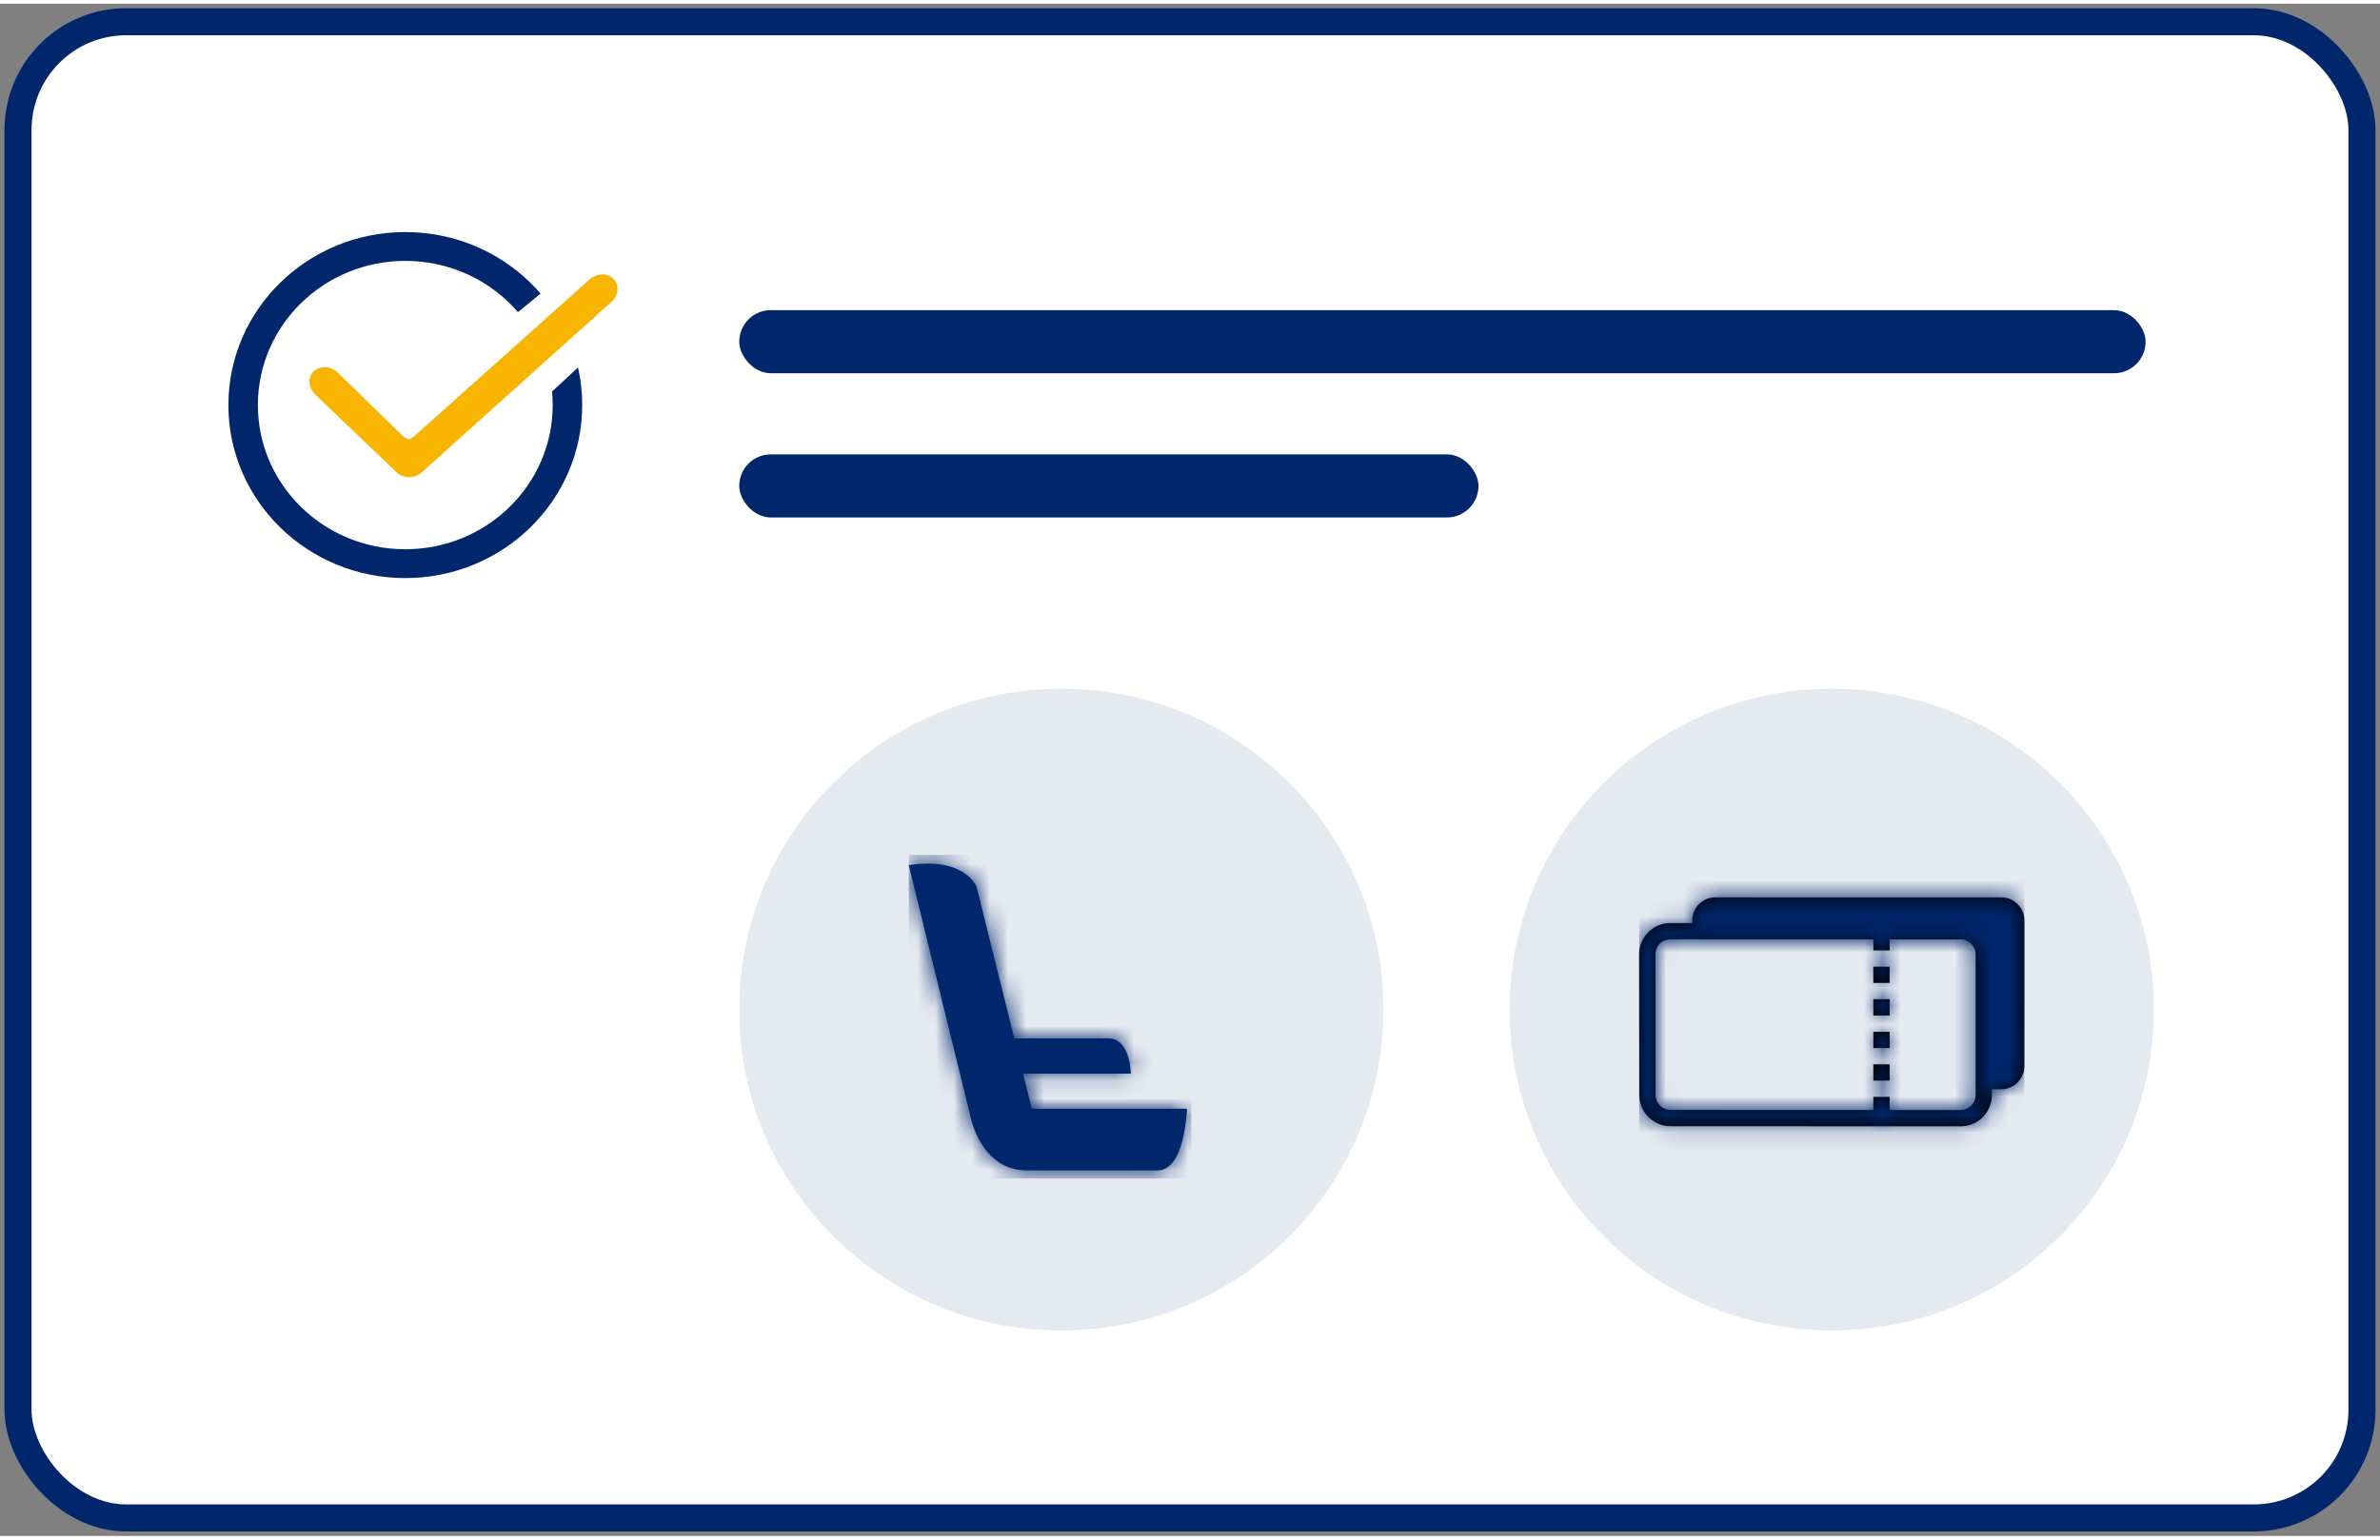
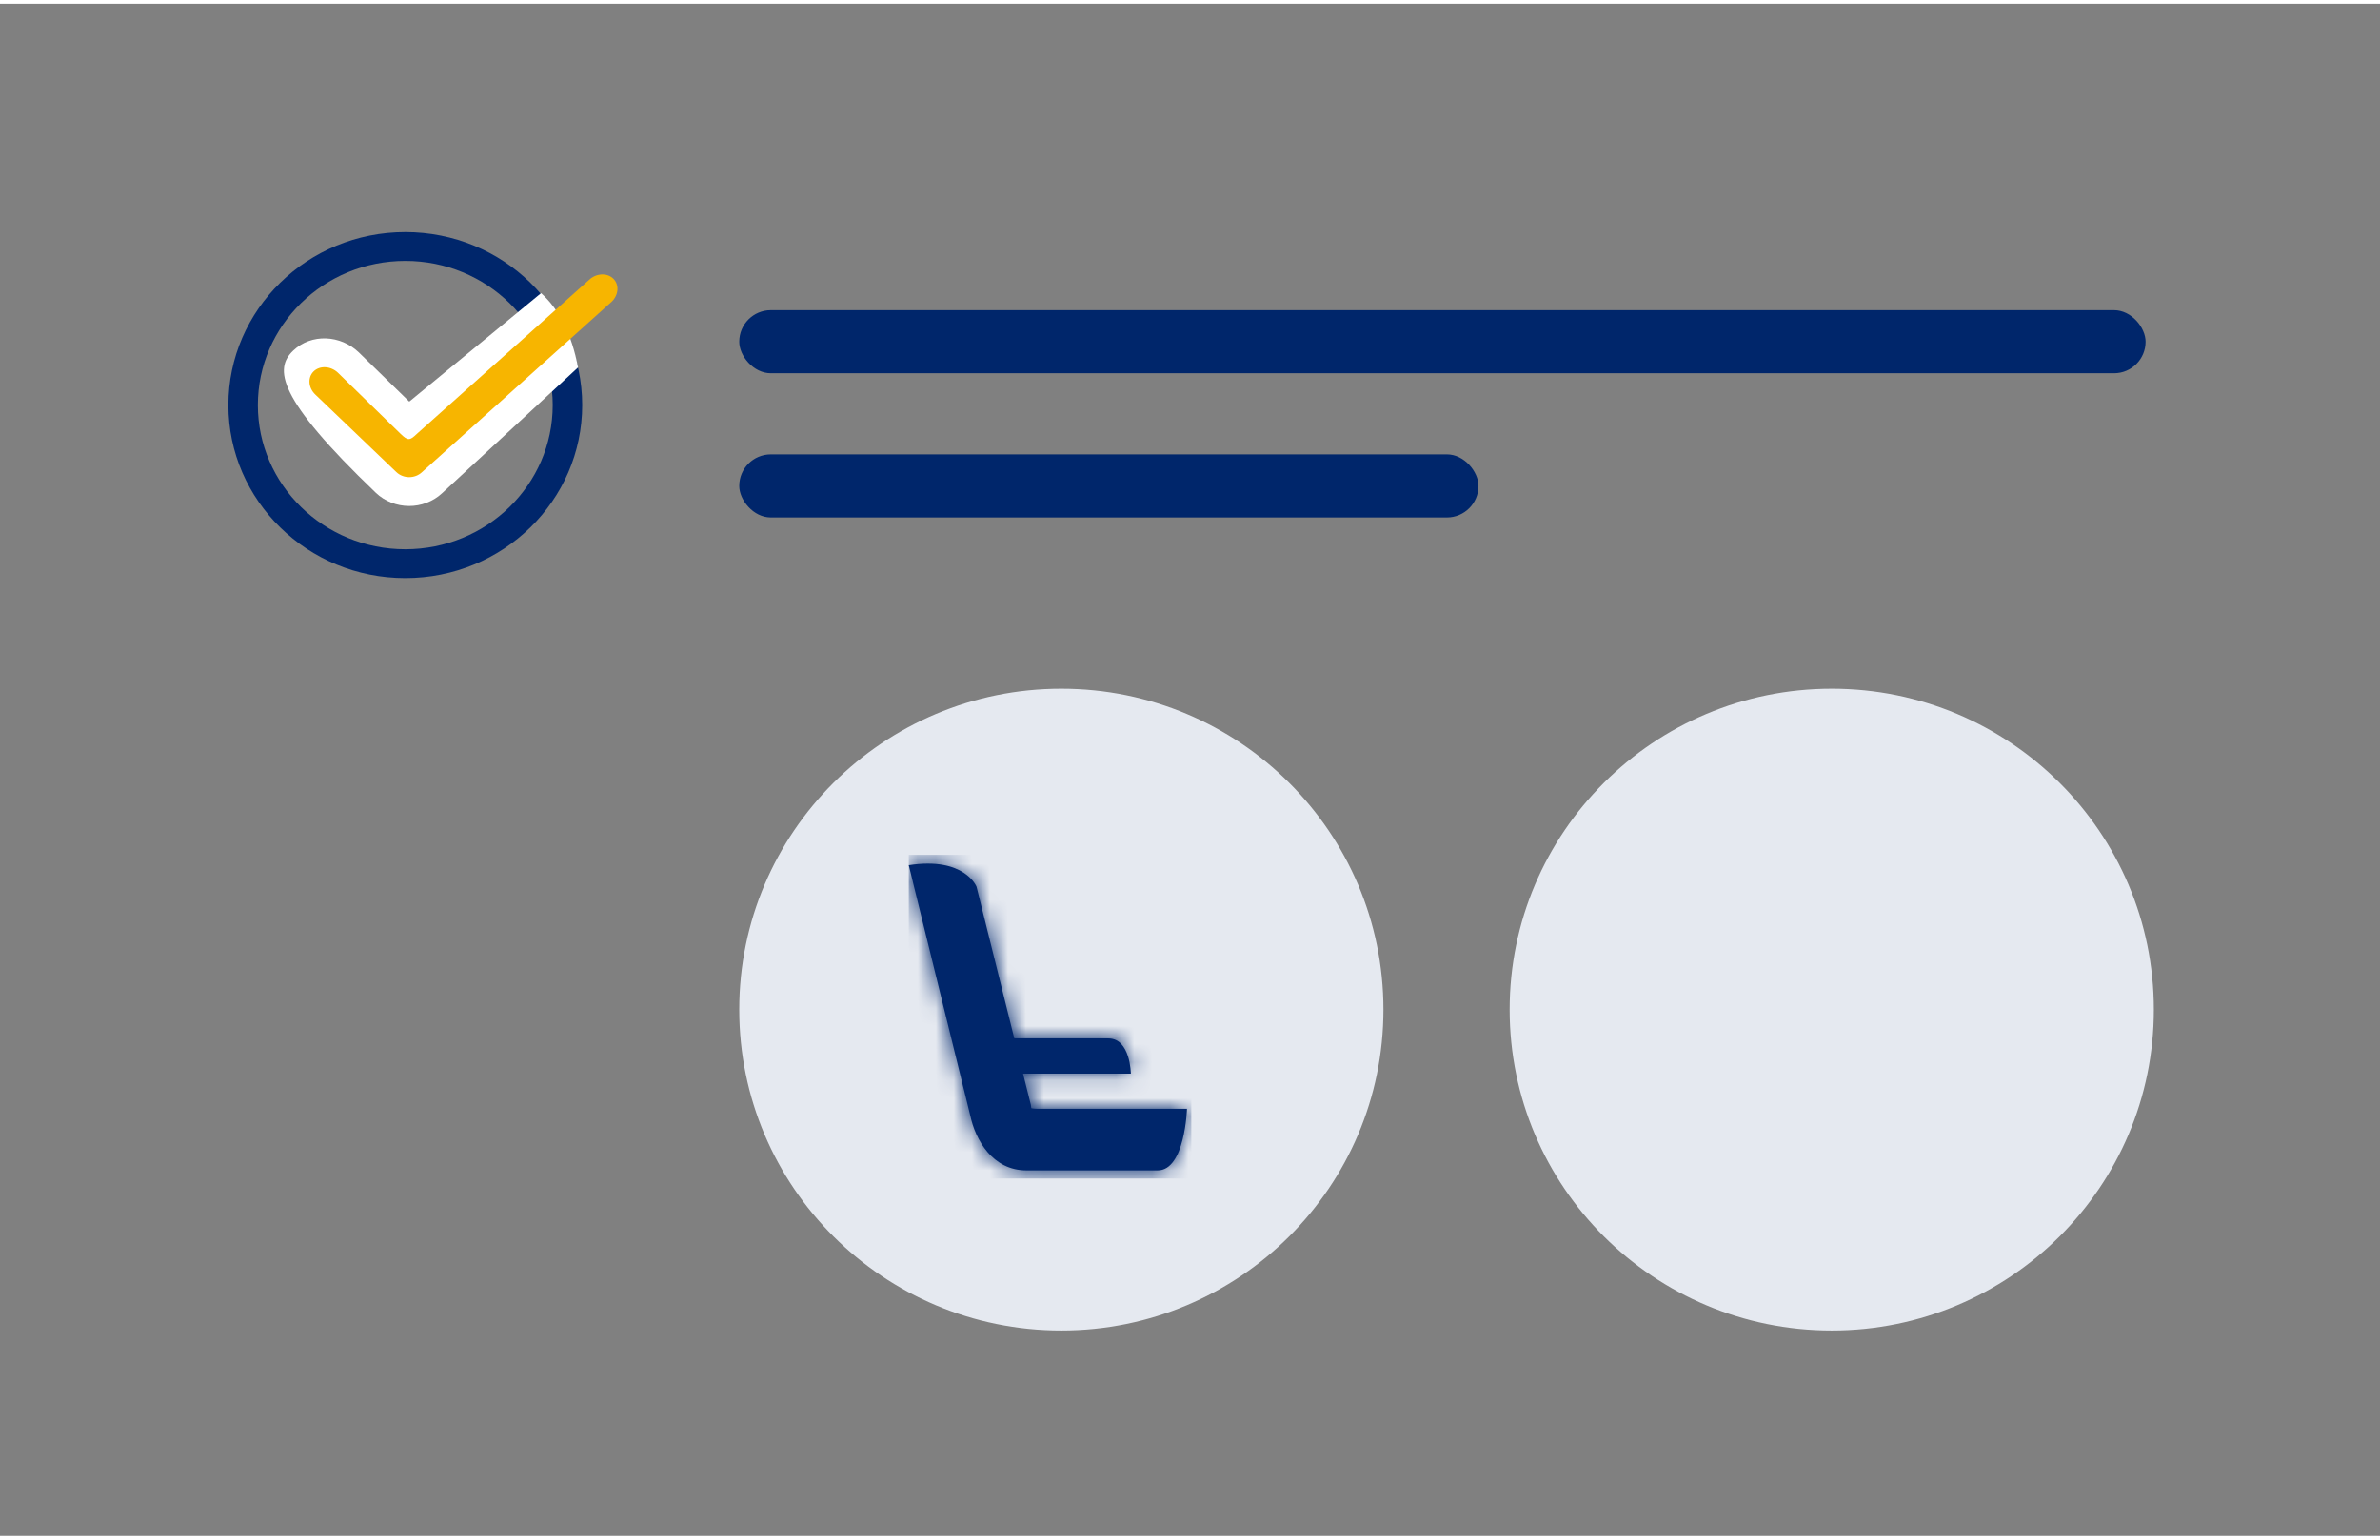
<svg xmlns="http://www.w3.org/2000/svg" xmlns:xlink="http://www.w3.org/1999/xlink" width="119" height="77" viewBox="0 0 132 85" version="1.1">
  <rect x="0" y="0" width="132" height="85" fill="#808080" stroke="none" />
  <title>3954C3F7-924B-4C78-A0FF-8F7B8E2DF962</title>
  <desc>Created with sketchtool.</desc>
  <defs>
    <path d="M3.758,1.768 L5.854,10.186 L11.075,10.186 C12.292,10.186 12.319,12.138 12.319,12.138 L6.34,12.138 L6.771,13.87 C6.781,13.917 6.789,14.008 6.796,14.055 C6.796,14.055 6.911,14.09 7.212,14.09 L15.431,14.09 C15.431,14.09 15.324,17.506 13.808,17.506 L6.528,17.506 C4.654,17.506 3.701,15.836 3.407,14.448 L0,0.575 C3.104,0.092 3.758,1.768 3.758,1.768 Z" id="path-1" />
-     <path d="M4.223,4.451 L20.084,4.453 C20.743,4.453 21.291,4.96 21.357,5.603 L21.363,5.733 L21.361,13.82 C21.361,14.479 20.854,15.028 20.211,15.093 L20.081,15.099 L19.563,15.099 L19.563,15.424 C19.563,16.378 18.787,17.154 17.832,17.154 L1.745,17.149 C0.792,17.149 0.012,16.374 0.008,15.421 L0,7.612 C-0.002,7.15 0.176,6.715 0.503,6.388 C0.83,6.059 1.264,5.879 1.725,5.879 L2.944,5.879 L2.944,5.73 C2.944,5.07 3.45,4.522 4.093,4.457 L4.223,4.451 Z M1.725,6.781 C1.506,6.781 1.299,6.868 1.143,7.025 C0.987,7.181 0.902,7.388 0.903,7.607 L0.911,15.416 C0.913,15.874 1.287,16.246 1.745,16.246 L12.988,16.249 L12.988,15.521 L13.891,15.521 L13.89,16.25 L17.832,16.251 C18.29,16.251 18.661,15.88 18.661,15.424 L18.661,7.614 C18.661,7.157 18.29,6.786 17.832,6.786 L13.89,6.785 L13.891,7.396 L12.988,7.396 L12.988,6.784 L1.725,6.781 Z M13.891,13.716 L13.891,14.619 L12.988,14.619 L12.988,13.716 L13.891,13.716 Z M13.891,11.911 L13.891,12.813 L12.988,12.813 L12.988,11.911 L13.891,11.911 Z M13.891,10.104 L13.891,11.007 L12.988,11.007 L12.988,10.104 L13.891,10.104 Z M13.891,8.299 L13.891,9.202 L12.988,9.202 L12.988,8.299 L13.891,8.299 Z" id="path-3" />
  </defs>
  <g id="v3" stroke="none" stroke-width="1" fill="none" fill-rule="evenodd">
    <g id="02_auto-check-in" transform="translate(-344, -650)">
      <g id="after-auto-checkin" transform="translate(345, 651)">
        <g id="Group-4">
-           <rect id="Rectangle" stroke="#00266B" stroke-width="1.5" fill="#FFFFFF" fill-rule="nonzero" x="0" y="0" width="130" height="83" rx="6" />
          <rect id="Rectangle" fill="#00266B" fill-rule="nonzero" x="40" y="16" width="78" height="3.5" rx="1.75" />
          <rect id="Rectangle" fill="#00266B" fill-rule="nonzero" x="40" y="24" width="41" height="3.5" rx="1.75" />
          <g id="Group-14" transform="translate(40, 37)">
            <g id="Group-17" transform="translate(0, 0)">
              <ellipse id="Oval" fill="#E5E9F0" cx="17.864" cy="17.802" rx="17.864" ry="17.802" />
              <g id="icon/seat-selection" transform="translate(9.402, 8.433)">
                <g id="Page-1" transform="translate(0, 0.781)">
                  <g id="color/lightgrey">
                    <mask id="mask-2" fill="white">
                      <use xlink:href="#path-1" />
                    </mask>
                    <use id="Mask" fill="#00266B" xlink:href="#path-1" />
                    <g id="color/lightgrey-color/dark-blue" mask="url(#mask-2)" fill="#00266B">
                      <rect id="Rectangle-3" x="0" y="0" width="15.671" height="17.958" />
                    </g>
                  </g>
                </g>
              </g>
            </g>
            <g id="Group-16" transform="translate(42.729, 0)">
              <ellipse id="Oval-Copy" fill="#E5E9F0" cx="17.864" cy="17.802" rx="17.864" ry="17.802" />
              <g id="icon/boarding-pass" transform="translate(7.183, 7.121)">
                <rect id="container" x="0" y="0" width="21.363" height="21.363" />
                <mask id="mask-4" fill="white">
                  <use xlink:href="#path-3" />
                </mask>
                <use id="Combined-Shape" fill="#000000" xlink:href="#path-3" />
                <g id="Colour-colors-/-_primary-/-SIA-blue" mask="url(#mask-4)" fill="#00266B">
-                   <rect id="colors/1-primary-SIA-blue" x="0" y="0" width="21.363" height="21.363" />
-                 </g>
+                   </g>
              </g>
            </g>
          </g>
          <g id="icon/autocheckin" transform="translate(11.667, 11.667)" fill-rule="nonzero">
            <g>
              <path d="M9.811,19.196 C15.23,19.196 19.623,14.899 19.623,9.598 C19.623,4.297 15.23,0 9.811,0 C4.393,0 0,4.297 0,9.598 C0,14.899 4.393,19.196 9.811,19.196 Z M9.811,17.596 C5.296,17.596 1.635,14.015 1.635,9.598 C1.635,5.181 5.296,1.6 9.811,1.6 C14.327,1.6 17.987,5.181 17.987,9.598 C17.987,14.015 14.327,17.596 9.811,17.596 Z" id="Oval" fill="#00266B" />
-               <path d="M8.171,14.459 L3.674,10.154 C2.657,9.181 2.552,7.573 3.59,6.581 C4.606,5.608 6.223,5.706 7.232,6.673 L10.032,9.406 L17.342,3.388 C18.354,4.292 19.038,5.666 19.393,7.51 L11.862,14.48 C10.833,15.443 9.191,15.436 8.171,14.459 Z" id="Fill-1" fill="#FFFFFF" />
+               <path d="M8.171,14.459 C2.657,9.181 2.552,7.573 3.59,6.581 C4.606,5.608 6.223,5.706 7.232,6.673 L10.032,9.406 L17.342,3.388 C18.354,4.292 19.038,5.666 19.393,7.51 L11.862,14.48 C10.833,15.443 9.191,15.436 8.171,14.459 Z" id="Fill-1" fill="#FFFFFF" />
              <path d="M10.742,13.316 L21.258,3.863 C21.65,3.487 21.688,2.909 21.342,2.578 C20.996,2.246 20.391,2.282 19.999,2.658 L10.447,11.202 C10.055,11.578 9.95,11.578 9.558,11.202 L6.077,7.805 C5.685,7.43 5.08,7.393 4.734,7.724 C4.387,8.056 4.426,8.635 4.818,9.011 L9.314,13.316 C9.707,13.691 10.349,13.691 10.742,13.316 Z" id="Path" fill="#F7B500" />
            </g>
          </g>
        </g>
      </g>
    </g>
  </g>
</svg>